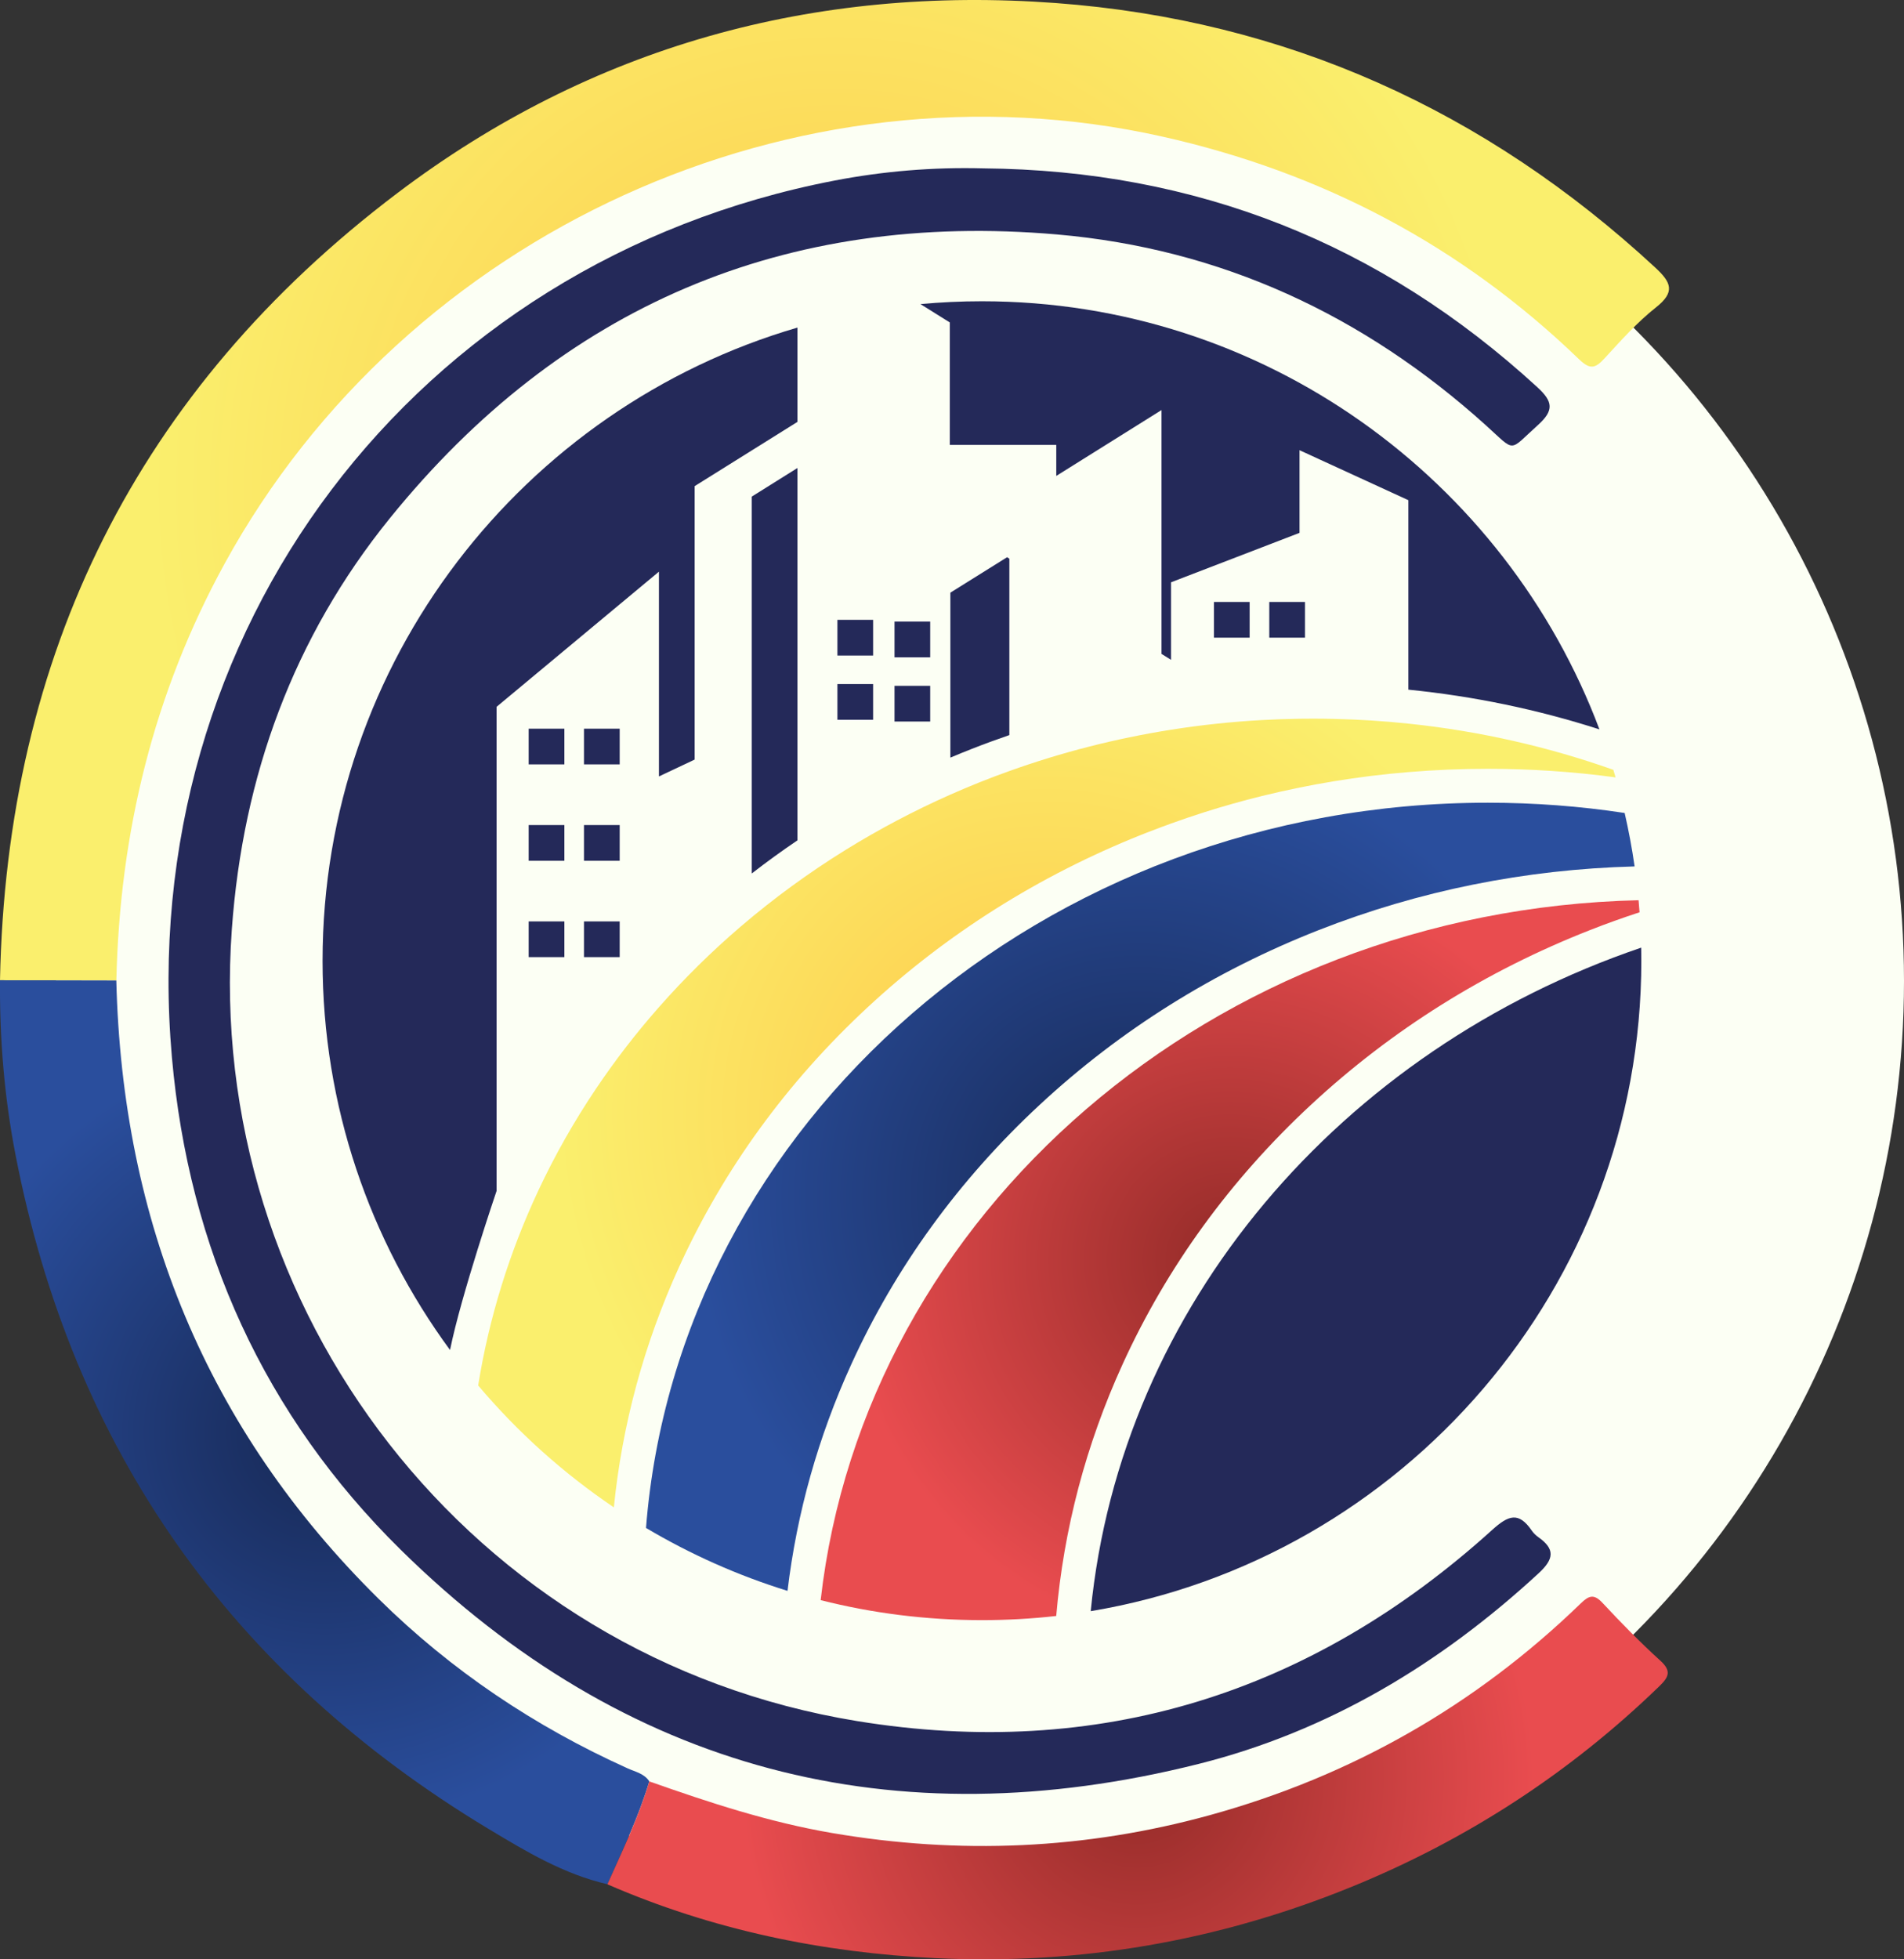
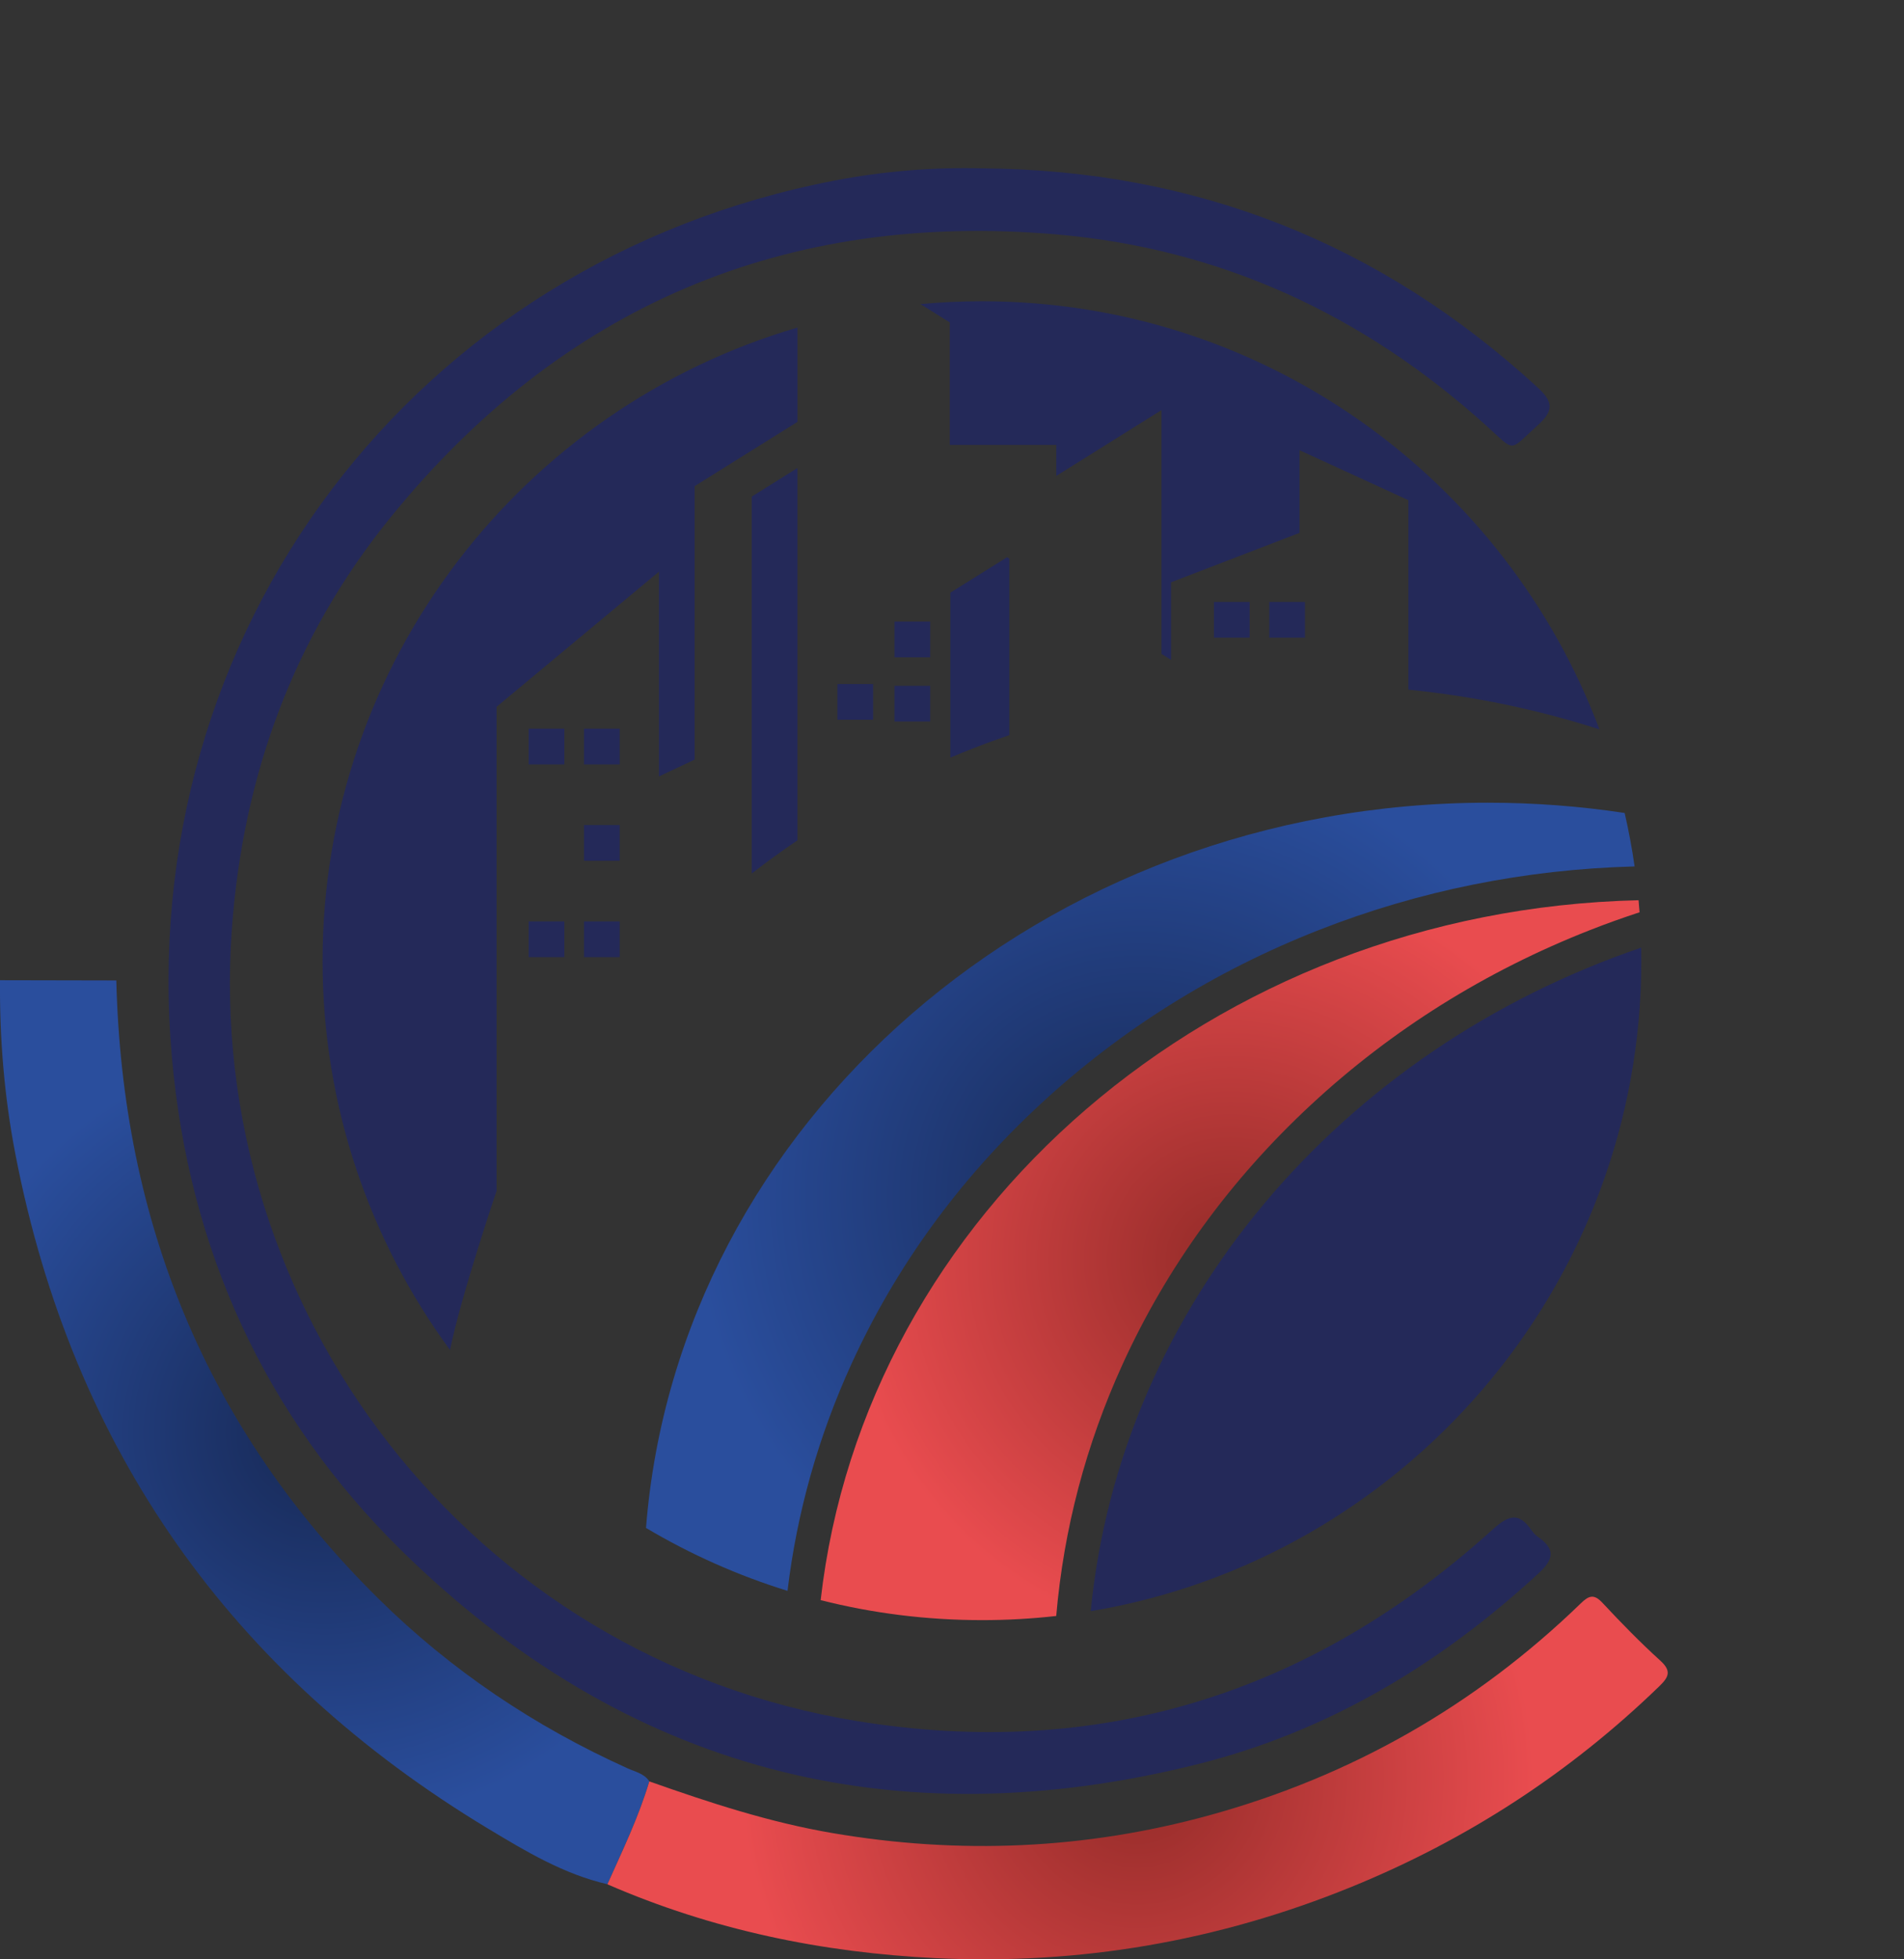
<svg xmlns="http://www.w3.org/2000/svg" xmlns:xlink="http://www.w3.org/1999/xlink" id="OBJECTS" viewBox="0 0 407.94 419.75">
  <rect x="0" y="0" width="407.94" height="419.75" fill="#333333" stroke="none" />
  <defs>
    <style>
      .cls-1 {
        fill: url(#Degradado_sin_nombre_185-2);
      }

      .cls-1, .cls-2, .cls-3, .cls-4, .cls-5, .cls-6, .cls-7, .cls-8 {
        stroke-width: 0px;
      }

      .cls-2 {
        fill: url(#Degradado_sin_nombre_166-2);
      }

      .cls-3 {
        fill: #242959;
      }

      .cls-4 {
        fill: url(#Degradado_sin_nombre_185);
      }

      .cls-5 {
        fill: url(#Degradado_sin_nombre_127);
      }

      .cls-6 {
        fill: #fcfff4;
      }

      .cls-7 {
        fill: url(#Degradado_sin_nombre_127-2);
      }

      .cls-8 {
        fill: url(#Degradado_sin_nombre_166);
      }
    </style>
    <radialGradient id="Degradado_sin_nombre_166" data-name="Degradado sin nombre 166" cx="178.8" cy="105.03" fx="178.8" fy="105.03" r="146.62" gradientUnits="userSpaceOnUse">
      <stop offset="0" stop-color="#ffc748" />
      <stop offset="1" stop-color="#faef6d" />
    </radialGradient>
    <radialGradient id="Degradado_sin_nombre_127" data-name="Degradado sin nombre 127" cx="69.56" cy="306.84" fx="69.56" fy="306.84" r="84.31" gradientUnits="userSpaceOnUse">
      <stop offset="0" stop-color="#172854" />
      <stop offset="1" stop-color="#2a4e9d" />
    </radialGradient>
    <radialGradient id="Degradado_sin_nombre_185" data-name="Degradado sin nombre 185" cx="243.73" cy="380.91" fx="243.73" fy="380.91" r="84.88" gradientUnits="userSpaceOnUse">
      <stop offset="0" stop-color="#932b28" />
      <stop offset="1" stop-color="#e94c4f" />
    </radialGradient>
    <radialGradient id="Degradado_sin_nombre_166-2" data-name="Degradado sin nombre 166" cx="224.28" cy="238.49" fx="224.28" fy="238.49" r="104.83" xlink:href="#Degradado_sin_nombre_166" />
    <radialGradient id="Degradado_sin_nombre_127-2" data-name="Degradado sin nombre 127" cx="244.32" cy="256.4" fx="244.32" fy="256.4" r="95.77" xlink:href="#Degradado_sin_nombre_127" />
    <radialGradient id="Degradado_sin_nombre_185-2" data-name="Degradado sin nombre 185" cx="263.56" cy="269.98" fx="263.56" fy="269.98" r="82.59" xlink:href="#Degradado_sin_nombre_185" />
  </defs>
-   <circle class="cls-6" cx="209.94" cy="210.17" r="198" />
-   <path class="cls-8" d="M0,210C1.36,140.16,29.44,83.52,85.11,41.39,126.69,9.92,174.36-3.19,226.2.65c49.29,3.65,92.09,23.03,128.42,56.65,3.47,3.21,4.37,5.25.15,8.58-4.02,3.18-7.5,7.1-10.99,10.89-1.94,2.12-3.07,2.51-5.44.22-25.25-24.37-55.15-40.09-89.39-47.75C170.49,11.72,87.03,49.73,48.11,120.78c-15.24,27.82-22.47,57.69-23.18,89.27-8.31-.02-16.61-.04-24.92-.05Z" />
  <path class="cls-3" d="M210.62,36.07c45.59.38,85.16,16.04,118.78,46.9,3.33,3.06,3.6,4.95.11,8.09-6.4,5.75-4.64,5.92-11.16.05-26.17-23.61-56.71-37.82-91.87-40.88-58.26-5.06-106.19,15.39-142.94,60.78-20.67,25.53-31.5,55.23-33.87,88.08-5.87,81.19,50.96,156.09,133.98,169.63,51.66,8.42,97.23-5.83,136.06-40.96,3.51-3.18,5.68-3.92,8.47.14.37.54.87,1.03,1.41,1.41,3.61,2.55,3.39,4.67.09,7.72-21.06,19.44-45.07,33.88-72.88,40.87-65.32,16.4-122.86,1.46-170.91-45.85-29.25-28.8-45.44-64.52-49.06-105.55C28.77,135.35,88.78,56.02,178.78,38.69c10.48-2.02,21.11-2.9,31.84-2.62Z" />
  <path class="cls-5" d="M0,210c8.31.02,16.61.04,24.92.05,1.26,51.57,19.31,96.06,56.2,132.48,15.54,15.34,33.45,27.35,53.38,36.33,1.64.74,3.53,1.1,4.62,2.77-2.28,7.64-5.75,14.79-8.98,22.04-9.36-2.15-17.51-7.06-25.55-11.9C49.53,358.58,15.5,310.48,3.29,247.23.92,234.96-.1,222.51,0,210Z" />
  <path class="cls-4" d="M130.14,403.68c3.24-7.25,6.7-14.4,8.98-22.04,12.82,4.53,25.71,8.76,39.17,11.06,27.26,4.66,54.23,3.52,80.89-3.82,30.33-8.36,56.87-23.46,79.49-45.36,1.75-1.7,2.83-2.11,4.69-.11,3.97,4.26,8.05,8.44,12.36,12.35,2.48,2.25,1.81,3.54-.23,5.52-19.21,18.6-41.25,32.9-65.96,42.97-28.5,11.61-58.22,16.74-88.98,15.26-24.36-1.18-47.95-6.05-70.4-15.82Z" />
-   <path class="cls-2" d="M346.11,166.54c-8.99-1.22-18.11-1.83-27.33-1.83-5.71,0-11.39.23-17.01.7-5.4.44-10.75,1.1-16.06,1.98-2.43.4-4.85.84-7.26,1.33-2.69.55-5.37,1.15-8.03,1.8-4.24,1.05-8.45,2.23-12.61,3.56-2.31.74-4.61,1.52-6.89,2.34-.68.24-1.36.49-2.04.75-1.08.4-2.16.81-3.23,1.23-.4.16-.79.31-1.19.47h0c-21.92,8.77-41.63,21.2-58.59,36.95-17.3,16.06-30.88,34.77-40.37,55.6-7.51,16.48-12.19,33.74-13.98,51.51-10.85-7.33-20.64-16.13-29.07-26.11,2.34-14.6,6.73-28.59,12.87-41.72,3.54-7.57,7.67-14.85,12.33-21.79,4.11-6.12,8.63-11.98,13.54-17.55,5.41-6.15,11.29-11.94,17.59-17.33,6.97-5.96,14.45-11.43,22.36-16.33h.02s.01-.02.01-.02c7.15-4.42,14.65-8.39,22.46-11.85,4.13-1.83,8.34-3.52,12.64-5.05,11.07-3.97,22.67-6.96,34.66-8.85,6.39-1.01,12.9-1.71,19.5-2.07,2.66-.15,5.34-.24,8.03-.28.95-.02,1.91-.02,2.87-.02,1.47,0,2.94.02,4.4.05,5.41.12,10.77.46,16.06,1.02,15.28,1.6,29.98,4.97,43.87,9.89.16.52.32,1.05.47,1.58Z" />
  <path class="cls-7" d="M350.22,185.62c-23.43.62-46.18,5.2-67.68,13.64-22.39,8.79-42.51,21.39-59.78,37.43-17.3,16.06-30.88,34.77-40.37,55.6-7.09,15.56-11.66,31.81-13.66,48.53-10.7-3.31-20.86-7.86-30.32-13.48,6.81-86.73,85.11-155.37,180.37-155.37,9.98,0,19.77.75,29.31,2.2.86,3.76,1.58,7.58,2.13,11.44Z" />
  <path class="cls-1" d="M351.29,195.44c-3.57,1.17-7.12,2.44-10.63,3.82-22.39,8.79-42.51,21.39-59.78,37.43-17.3,16.06-30.88,34.77-40.37,55.6-7.85,17.22-12.61,35.3-14.21,53.91-5.22.59-10.53.89-15.91.89-11.92,0-23.5-1.48-34.56-4.28,9.39-82.79,84.04-147.82,175.24-149.95.08.85.15,1.71.21,2.57Z" />
  <path class="cls-3" d="M351.66,205.82c0,69.96-51.12,128.21-117.97,139.35,6.42-65.52,53.69-120.28,117.94-142.15.02.93.03,1.86.03,2.79Z" />
  <path class="cls-3" d="M69.11,205.82c0,31.17,10.14,60.01,27.31,83.4,2.35-11.65,9.97-34.07,9.97-34.07v-103.72l34.79-28.96v43.87l7.65-3.61v-58.58l12.24-7.65,9.04-5.65.75-.47v-20.2c-58.72,17.14-101.75,71.46-101.75,135.65Z" />
  <path class="cls-3" d="M161.07,187.13c3.18-2.47,6.45-4.84,9.79-7.1v-79.77l-9.79,6.13v80.74Z" />
  <rect class="cls-3" x="113.27" y="156.11" width="7.65" height="7.65" />
-   <rect class="cls-3" x="113.27" y="176.76" width="7.65" height="7.65" />
  <rect class="cls-3" x="113.27" y="197.4" width="7.65" height="7.65" />
  <rect class="cls-3" x="125.12" y="156.11" width="7.65" height="7.65" />
  <rect class="cls-3" x="260.09" y="128.96" width="7.65" height="7.65" />
  <rect class="cls-3" x="271.95" y="128.96" width="7.65" height="7.65" />
-   <rect class="cls-3" x="179.42" y="132.79" width="7.65" height="7.65" />
  <path class="cls-3" d="M203.62,126.98v35.33c1.51-.64,3.03-1.26,4.56-1.86,2.67-1.05,5.37-2.04,8.08-2.97v-37.79l-.49-.31-12.15,7.59Z" />
  <path class="cls-3" d="M342.69,156.27c-20.11-53.53-71.83-91.73-132.31-91.73-4.44,0-8.83.21-13.17.61l6.29,3.93v26.24h22.81v6.64l14.88-9.31,7.67-4.8v52.24l2.04,1.27v-16.61l27.53-10.59v-17.71l23.32,10.71v40.59c13.98,1.4,27.66,4.24,40.93,8.51Z" />
  <rect class="cls-3" x="179.42" y="146.55" width="7.65" height="7.65" />
  <rect class="cls-3" x="191.65" y="133.17" width="7.65" height="7.65" />
  <rect class="cls-3" x="191.65" y="146.93" width="7.65" height="7.65" />
  <rect class="cls-3" x="125.12" y="176.76" width="7.65" height="7.65" />
  <rect class="cls-3" x="125.12" y="197.4" width="7.65" height="7.65" />
</svg>